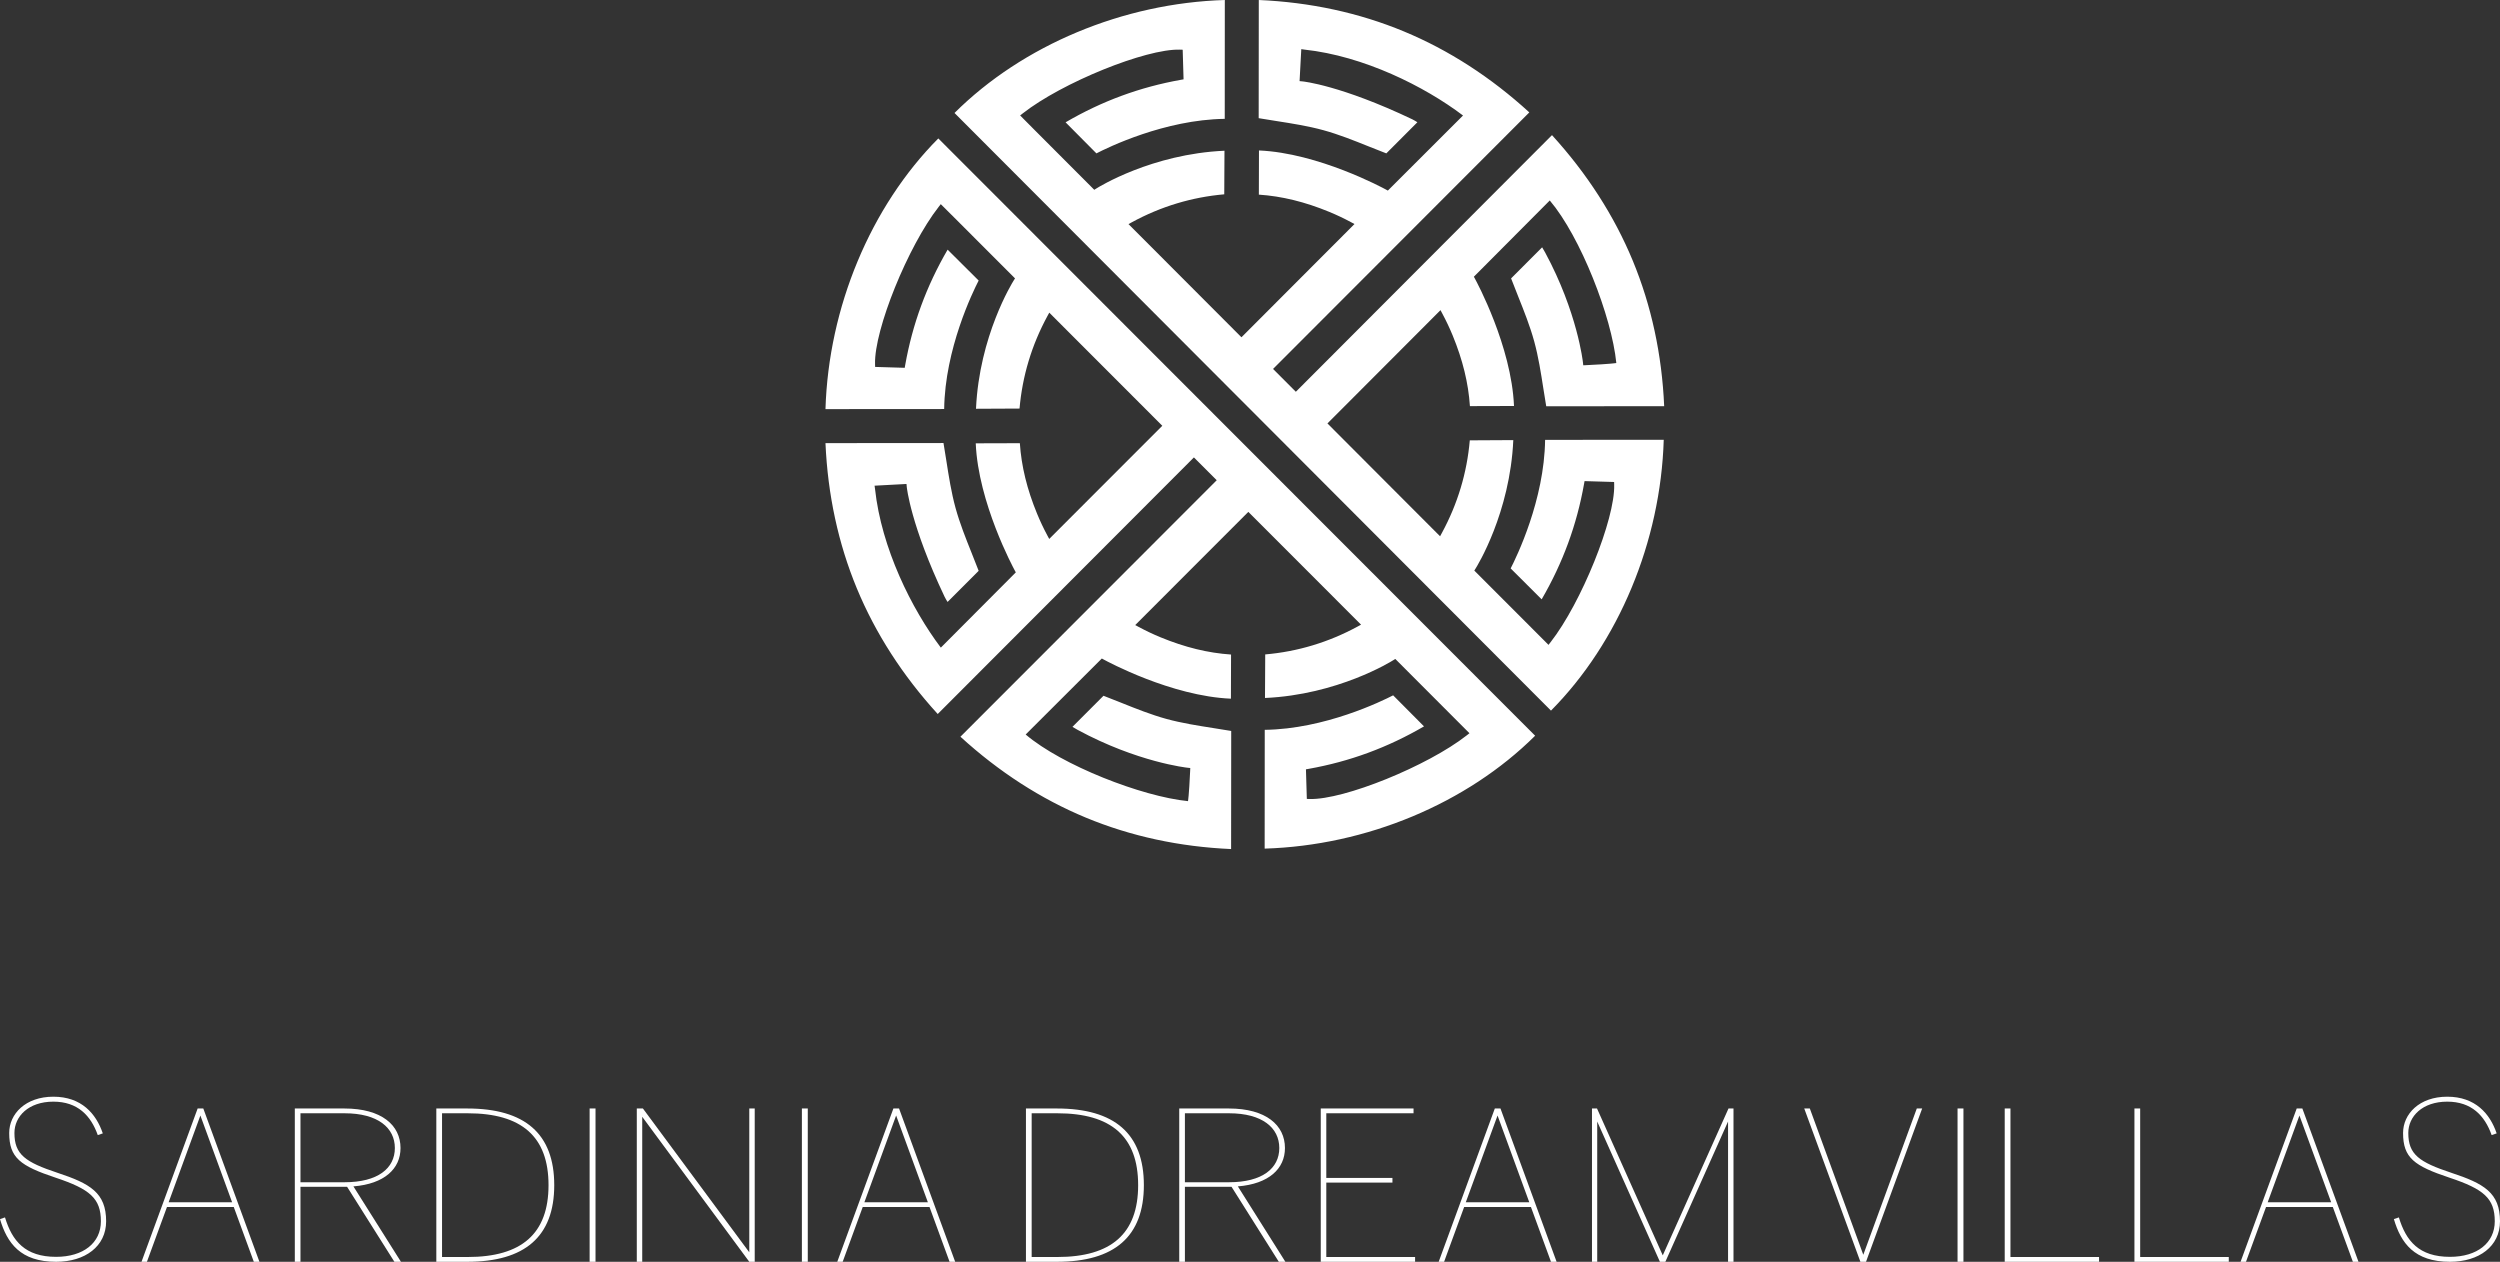
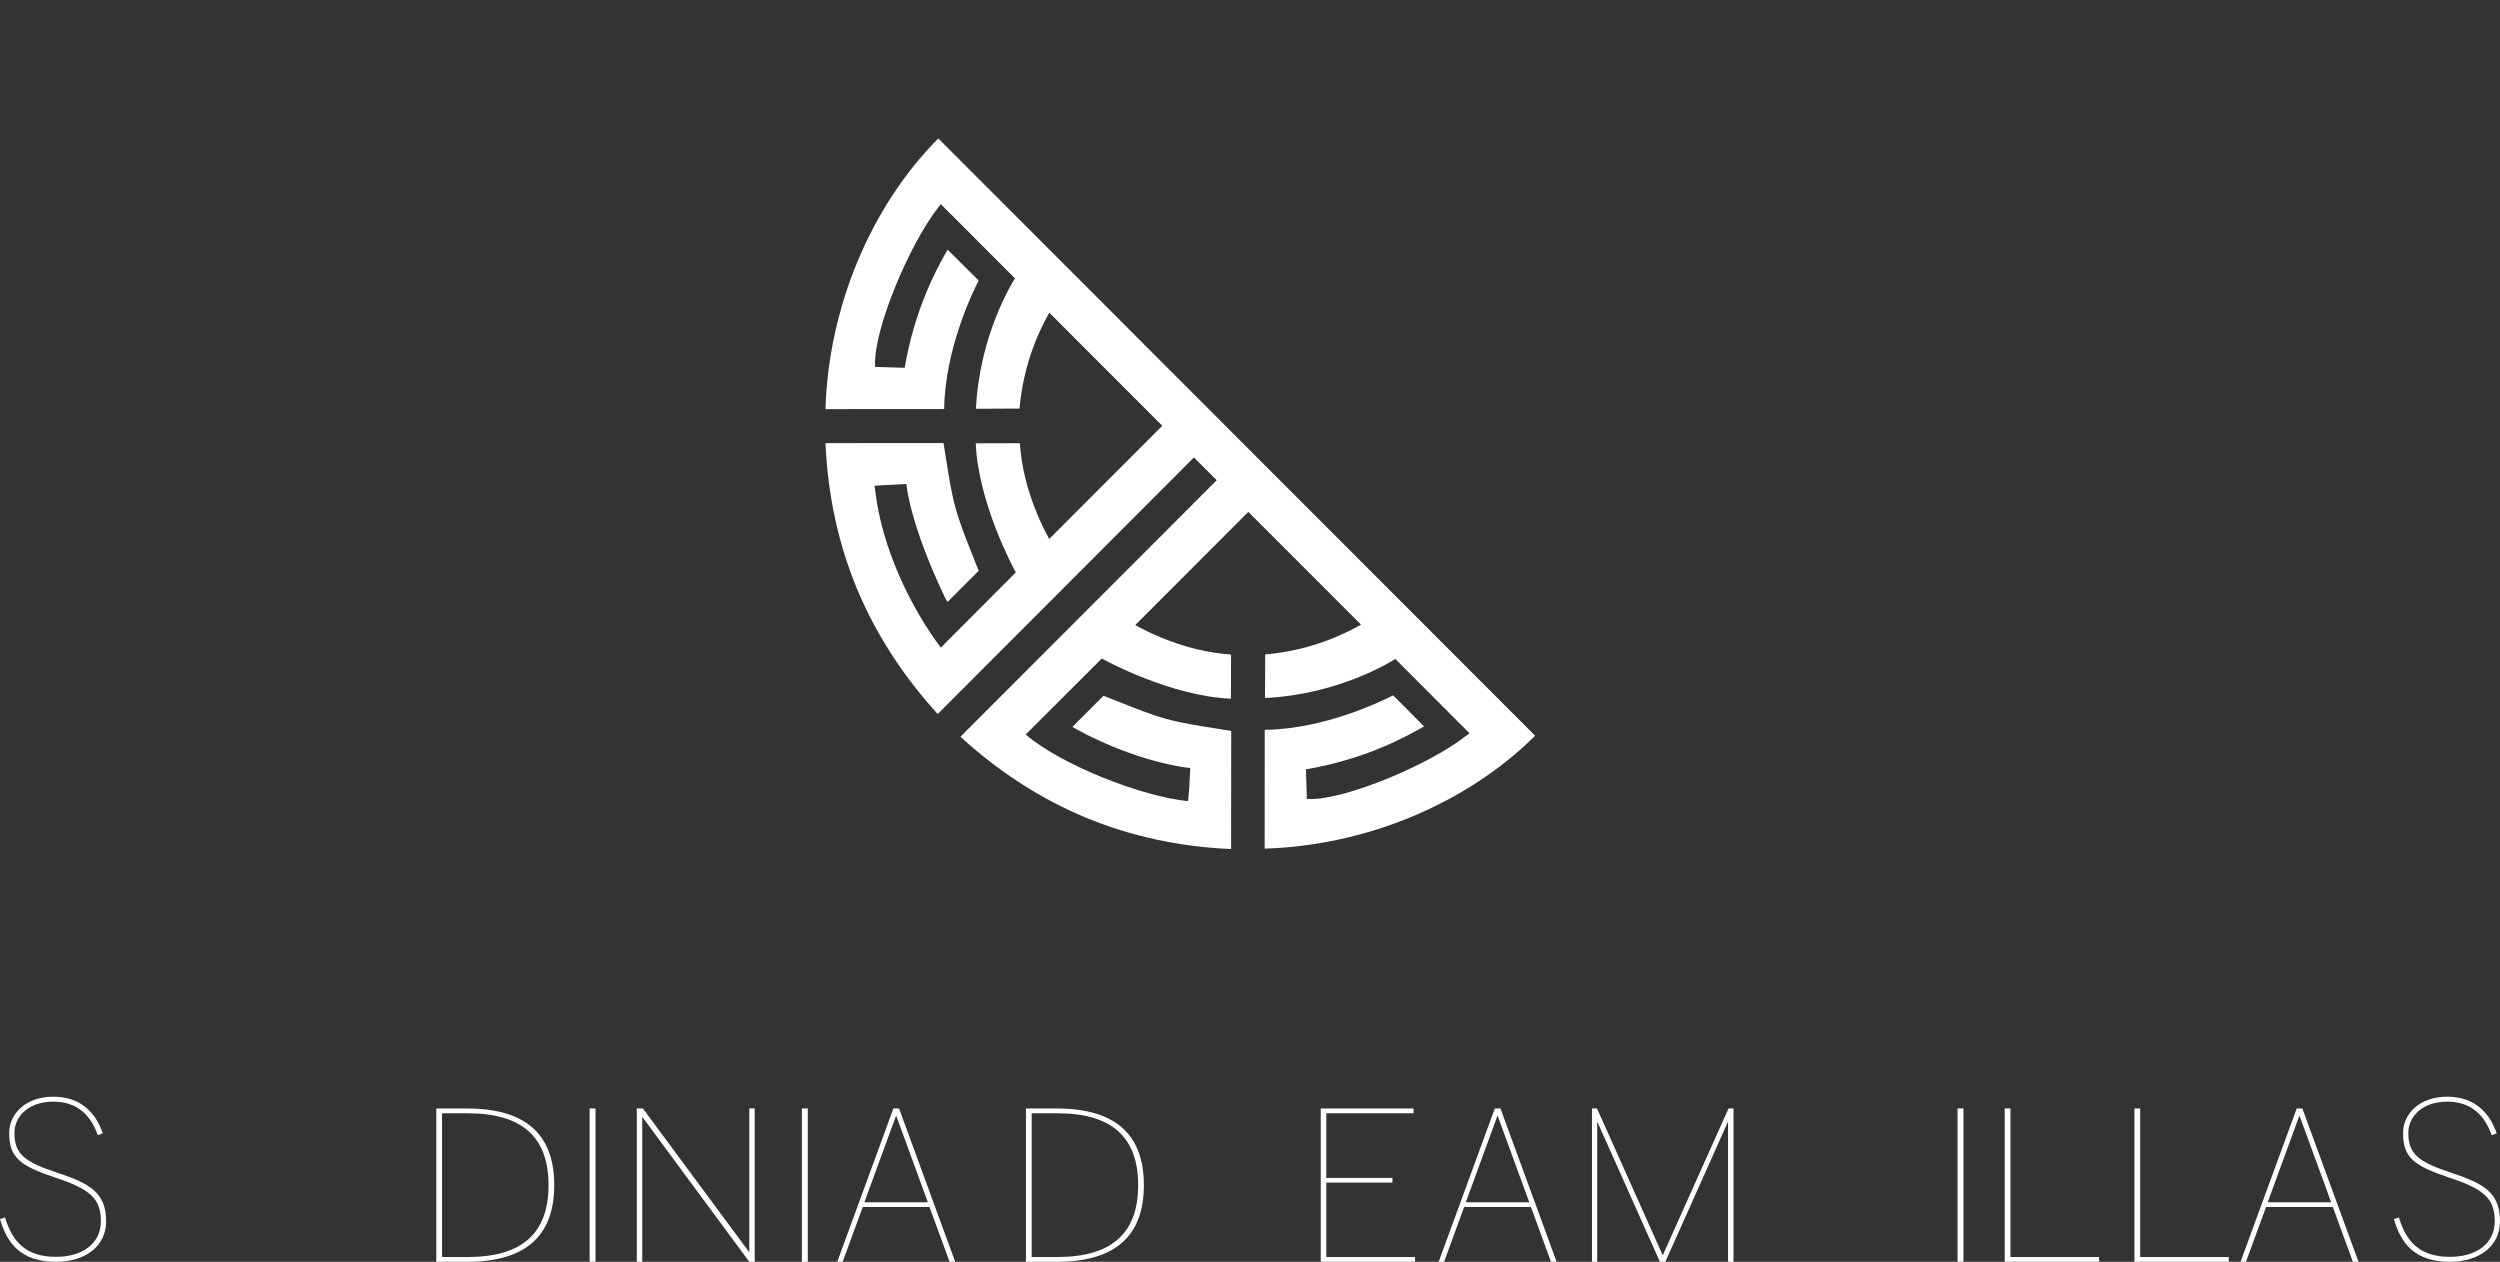
<svg xmlns="http://www.w3.org/2000/svg" width="212px" height="107px" viewBox="0 0 212 107" version="1.1">
  <rect x="0" y="0" width="212" height="107" fill="#333333" stroke="none" />
  <title>@logo_white</title>
  <g id="taglio" stroke="none" stroke-width="1" fill="none" fill-rule="evenodd">
    <g id="header" transform="translate(-614, -29)" fill="#FFFFFF">
      <g id="@logo_white" transform="translate(614, 29)">
        <g id="Group-4" transform="translate(0, 93)">
          <path d="M0,10.38 L0.424,10.235 C1.029,12.231 2.128,13.58 4.757,13.58 C7.067,13.58 8.556,12.396 8.556,10.565 C8.556,8.618 7.615,7.833 4.72,6.869 C1.721,5.871 0.78,5.183 0.78,3.077 C0.78,1.459 2.165,0 4.525,0 C6.906,0 8.149,1.438 8.718,3.111 L8.291,3.256 C7.706,1.604 6.586,0.42 4.525,0.42 C2.414,0.42 1.224,1.673 1.224,3.077 C1.224,4.907 2.148,5.548 4.882,6.456 C7.635,7.365 9,8.143 9,10.565 C9,12.685 7.225,14 4.757,14 C1.738,14 0.602,12.417 0,10.38" id="Fill-1" />
-           <path d="M19.683,8.952 L16.992,1.595 L14.3,8.952 L19.683,8.952 Z M16.76,1 L17.24,1 L22,14 L21.524,14 L19.824,9.356 L14.159,9.356 L12.459,14 L12,14 L16.76,1 Z" id="Fill-3" />
-           <path d="M29.222,7.254 C32.042,7.254 33.484,6.076 33.484,4.353 C33.484,2.637 32.042,1.406 29.222,1.406 L25.48,1.406 L25.48,7.254 L29.222,7.254 Z M25,1 L29.204,1 C32.369,1 33.964,2.424 33.964,4.353 C33.964,6.109 32.601,7.393 29.97,7.606 L34,14 L33.444,14 L29.433,7.639 L25.48,7.639 L25.48,14 L25,14 L25,1 Z" id="Fill-5" />
          <path d="M39.662,13.594 C44.243,13.594 46.515,11.611 46.515,7.5 C46.515,3.388 44.243,1.406 39.662,1.406 L37.485,1.406 L37.485,13.594 L39.662,13.594 Z M37,1 L39.621,1 C44.515,1 47,3.142 47,7.5 C47,11.857 44.515,14 39.621,14 L37,14 L37,1 Z" id="Fill-7" />
          <polygon id="Fill-9" points="50 14 50.5 14 50.5 1 50 1" />
          <polygon id="Fill-11" points="54 1 54.519 1 63.539 13.195 63.539 1 64 1 64 14 63.539 14 54.461 1.705 54.461 14 54 14" />
          <polygon id="Fill-12" points="68 14 68.5 14 68.5 1 68 1" />
          <path d="M78.683,8.952 L75.992,1.595 L73.3,8.952 L78.683,8.952 Z M75.76,1 L76.24,1 L81,14 L80.524,14 L78.824,9.356 L73.159,9.356 L71.459,14 L71,14 L75.76,1 Z" id="Fill-13" />
          <path d="M89.662,13.594 C94.243,13.594 96.515,11.611 96.515,7.5 C96.515,3.388 94.243,1.406 89.662,1.406 L87.485,1.406 L87.485,13.594 L89.662,13.594 Z M87,1 L89.621,1 C94.515,1 97,3.142 97,7.5 C97,11.857 94.515,14 89.621,14 L87,14 L87,1 Z" id="Fill-14" />
-           <path d="M104.222,7.254 C107.042,7.254 108.484,6.076 108.484,4.353 C108.484,2.637 107.042,1.406 104.222,1.406 L100.48,1.406 L100.48,7.254 L104.222,7.254 Z M100,1 L104.204,1 C107.369,1 108.964,2.424 108.964,4.353 C108.964,6.109 107.601,7.393 104.97,7.606 L109,14 L108.444,14 L104.433,7.639 L100.48,7.639 L100.48,14 L100,14 L100,1 Z" id="Fill-15" />
          <polygon id="Fill-16" points="112 1 119.868 1 119.868 1.406 112.47 1.406 112.47 6.888 118.079 6.888 118.079 7.287 112.47 7.287 112.47 13.594 120 13.594 120 14 112 14" />
          <path d="M129.683,8.952 L126.992,1.595 L124.3,8.952 L129.683,8.952 Z M126.76,1 L127.24,1 L132,14 L131.524,14 L129.824,9.356 L124.159,9.356 L122.459,14 L122,14 L126.76,1 Z" id="Fill-17" />
          <polygon id="Fill-18" points="135.444 2.104 135.444 14 135 14 135 1 135.427 1 141.002 13.454 146.577 1 147 1 147 14 146.539 14 146.539 2.104 141.222 14 140.761 14" />
-           <polygon id="Fill-19" points="153 1 153.473 1 158.008 13.405 162.544 1 163 1 158.238 14 157.762 14" />
          <polygon id="Fill-20" points="166 14 166.5 14 166.5 1 166 1" />
          <polygon id="Fill-21" points="170 1 170.487 1 170.487 13.594 178 13.594 178 14 170 14" />
          <polygon id="Fill-22" points="181 1 181.487 1 181.487 13.594 189 13.594 189 14 181 14" />
          <path d="M197.683,8.952 L194.992,1.595 L192.3,8.952 L197.683,8.952 Z M194.76,1 L195.24,1 L200,14 L199.524,14 L197.824,9.356 L192.159,9.356 L190.459,14 L190,14 L194.76,1 Z" id="Fill-23" />
          <path d="M203,10.38 L203.424,10.235 C204.029,12.231 205.128,13.58 207.757,13.58 C210.067,13.58 211.556,12.396 211.556,10.565 C211.556,8.618 210.615,7.833 207.72,6.869 C204.721,5.871 203.78,5.183 203.78,3.077 C203.78,1.459 205.165,0 207.525,0 C209.906,0 211.149,1.438 211.718,3.111 L211.291,3.256 C210.706,1.604 209.586,0.42 207.525,0.42 C205.414,0.42 204.224,1.673 204.224,3.077 C204.224,4.907 205.148,5.548 207.882,6.456 C210.635,7.365 212,8.143 212,10.565 C212,12.685 210.225,14 207.757,14 C204.738,14 203.602,12.417 203,10.38" id="Fill-24" />
        </g>
        <g id="Group-3" transform="translate(70, 0)">
          <path d="M23.764,31.303 L28.563,36.106 L23.72,40.953 L20.894,43.781 L18.974,45.703 L18.811,45.399 C18.491,44.803 18.199,44.184 17.943,43.56 C17.092,41.494 16.614,39.535 16.483,37.583 L12.743,37.594 C12.954,42.629 15.922,48.133 16.049,48.369 L16.141,48.537 L9.783,54.919 C7.31,51.646 4.743,46.485 4.202,41.462 L4.163,41.186 L6.871,41.041 L6.893,41.286 C6.896,41.318 7.213,44.524 10.103,50.609 C10.171,50.753 10.26,50.895 10.354,51.045 L12.99,48.407 C12.796,47.896 12.591,47.385 12.393,46.89 C11.898,45.652 11.386,44.371 11.029,43.071 C10.671,41.764 10.459,40.404 10.253,39.087 C10.176,38.588 10.096,38.074 10.008,37.569 L0,37.577 C0.191,41.948 1.085,46.091 2.66,49.895 C4.237,53.705 6.545,57.288 9.519,60.548 C13.86,56.204 31.064,38.969 31.064,38.969 L31.244,38.789 L33.178,40.724 L11.444,62.474 C14.701,65.451 18.282,67.76 22.09,69.339 C25.891,70.914 30.03,71.81 34.398,72 L34.407,61.985 C33.903,61.898 33.388,61.817 32.889,61.74 C31.575,61.534 30.215,61.322 28.908,60.964 C27.609,60.606 26.329,60.094 25.092,59.598 C24.597,59.4 24.086,59.195 23.577,59.001 L20.944,61.637 C21.097,61.729 21.242,61.817 21.388,61.895 C26.457,64.639 30.653,65.099 30.696,65.103 L30.935,65.128 L30.925,65.369 C30.825,67.531 30.742,67.937 30.742,67.937 C26.823,67.547 20.046,64.897 16.977,62.287 L23.435,55.841 L23.603,55.933 C23.837,56.062 29.319,59.036 34.382,59.248 L34.393,55.505 C32.442,55.374 30.485,54.896 28.42,54.045 C27.793,53.787 27.17,53.492 26.57,53.169 L26.267,53.006 L28.19,51.082 L31.005,48.264 L35.859,43.407 L40.694,48.245 L43.5,51.054 L45.417,52.972 L45.116,53.135 C42.668,54.464 40.036,55.258 37.291,55.495 L37.271,59.189 C43.44,58.913 47.957,56.107 48.148,55.986 L48.321,55.878 L54.61,62.178 L54.384,62.356 C51.059,64.961 43.96,67.837 41.06,67.756 L40.819,67.749 L40.744,65.239 L40.962,65.201 C44.454,64.579 47.661,63.399 50.756,61.597 L48.138,58.964 C47.178,59.46 42.342,61.825 37.25,61.89 L37.243,71.963 C45.862,71.702 54.399,68.138 60.18,62.389 L9.568,11.739 C3.822,17.525 0.261,26.067 0,34.693 L10.066,34.686 C10.132,29.59 12.494,24.751 12.99,23.79 L10.358,21.171 C8.558,24.267 7.378,27.477 6.758,30.972 L6.72,31.19 L4.211,31.115 L4.204,30.874 C4.123,27.971 6.998,20.868 9.601,17.54 L9.778,17.312 L10.934,18.464 L16.074,23.607 L15.965,23.78 C15.844,23.972 13.041,28.488 12.765,34.664 L16.457,34.646 C16.694,31.898 17.486,29.264 18.815,26.814 L18.978,26.513 L20.959,28.496 L23.764,31.303 Z" id="Fill-52" />
-           <path d="M27.676,20.986 L25.696,19.003 L25.997,18.84 C28.444,17.509 31.074,16.716 33.817,16.478 L33.836,12.782 C27.668,13.058 23.158,15.865 22.967,15.986 L22.794,16.095 L17.657,10.948 L16.508,9.791 L16.734,9.613 C20.058,7.007 27.152,4.128 30.05,4.209 L30.292,4.216 L30.366,6.728 L30.149,6.766 C26.658,7.388 23.453,8.568 20.361,10.372 L22.976,13.007 C23.936,12.51 28.769,10.145 33.858,10.079 L33.864,0 C25.251,0.26 16.72,3.828 10.942,9.58 L61.523,60.261 C67.265,54.472 70.825,45.924 71.085,37.293 L61.025,37.3 C60.96,42.399 58.599,47.241 58.104,48.202 L60.733,50.824 C62.533,47.725 63.711,44.513 64.331,41.017 L64.37,40.798 L66.877,40.873 L66.883,41.115 C66.965,44.019 64.092,51.126 61.491,54.456 L61.313,54.684 L55.021,48.385 L55.129,48.212 C55.251,48.02 58.052,43.499 58.328,37.321 L54.638,37.341 C54.401,40.09 53.609,42.725 52.282,45.176 L52.119,45.477 L50.203,43.558 L47.398,40.748 L42.567,35.907 L47.418,31.047 L50.232,28.227 L52.154,26.301 L52.316,26.605 C52.638,27.206 52.933,27.83 53.191,28.458 C54.04,30.526 54.518,32.485 54.649,34.439 L58.387,34.428 C58.176,29.358 55.205,23.869 55.076,23.634 L54.984,23.466 L61.421,16.999 C64.028,20.073 66.675,26.858 67.064,30.784 C67.064,30.784 66.659,30.866 64.5,30.966 L64.259,30.977 L64.234,30.737 C64.23,30.694 63.77,26.492 61.031,21.416 C60.952,21.27 60.865,21.125 60.773,20.972 L58.141,23.608 C58.335,24.118 58.538,24.629 58.737,25.126 C59.232,26.365 59.744,27.646 60.1,28.946 C60.458,30.256 60.67,31.617 60.875,32.934 C60.953,33.433 61.033,33.948 61.12,34.453 L71.122,34.444 C70.932,30.07 70.038,25.925 68.464,22.119 C66.887,18.306 64.582,14.721 61.609,11.459 L39.888,33.222 L37.955,31.286 L38.136,31.105 C38.136,31.105 55.347,13.878 59.686,9.531 C56.43,6.552 52.852,4.242 49.046,2.663 C45.248,1.086 41.111,0.191 36.745,0 L36.736,10.021 C37.241,10.108 37.755,10.189 38.254,10.266 C39.568,10.472 40.926,10.684 42.232,11.043 C43.53,11.4 44.809,11.912 46.045,12.409 C46.54,12.608 47.05,12.813 47.56,13.007 L50.194,10.367 C50.045,10.273 49.903,10.184 49.76,10.116 C43.683,7.222 40.481,6.904 40.449,6.902 L40.204,6.879 L40.349,4.167 L40.625,4.207 C45.641,4.749 50.795,7.319 54.064,9.795 L47.69,16.162 L47.523,16.071 C47.287,15.942 41.79,12.971 36.761,12.759 L36.751,16.505 C38.7,16.636 40.656,17.115 42.72,17.966 C43.343,18.223 43.961,18.515 44.557,18.836 L44.86,18.999 L42.94,20.922 L40.116,23.751 L35.276,28.601 L30.479,23.795 L27.676,20.986 Z" id="Fill-53" />
        </g>
      </g>
    </g>
  </g>
</svg>